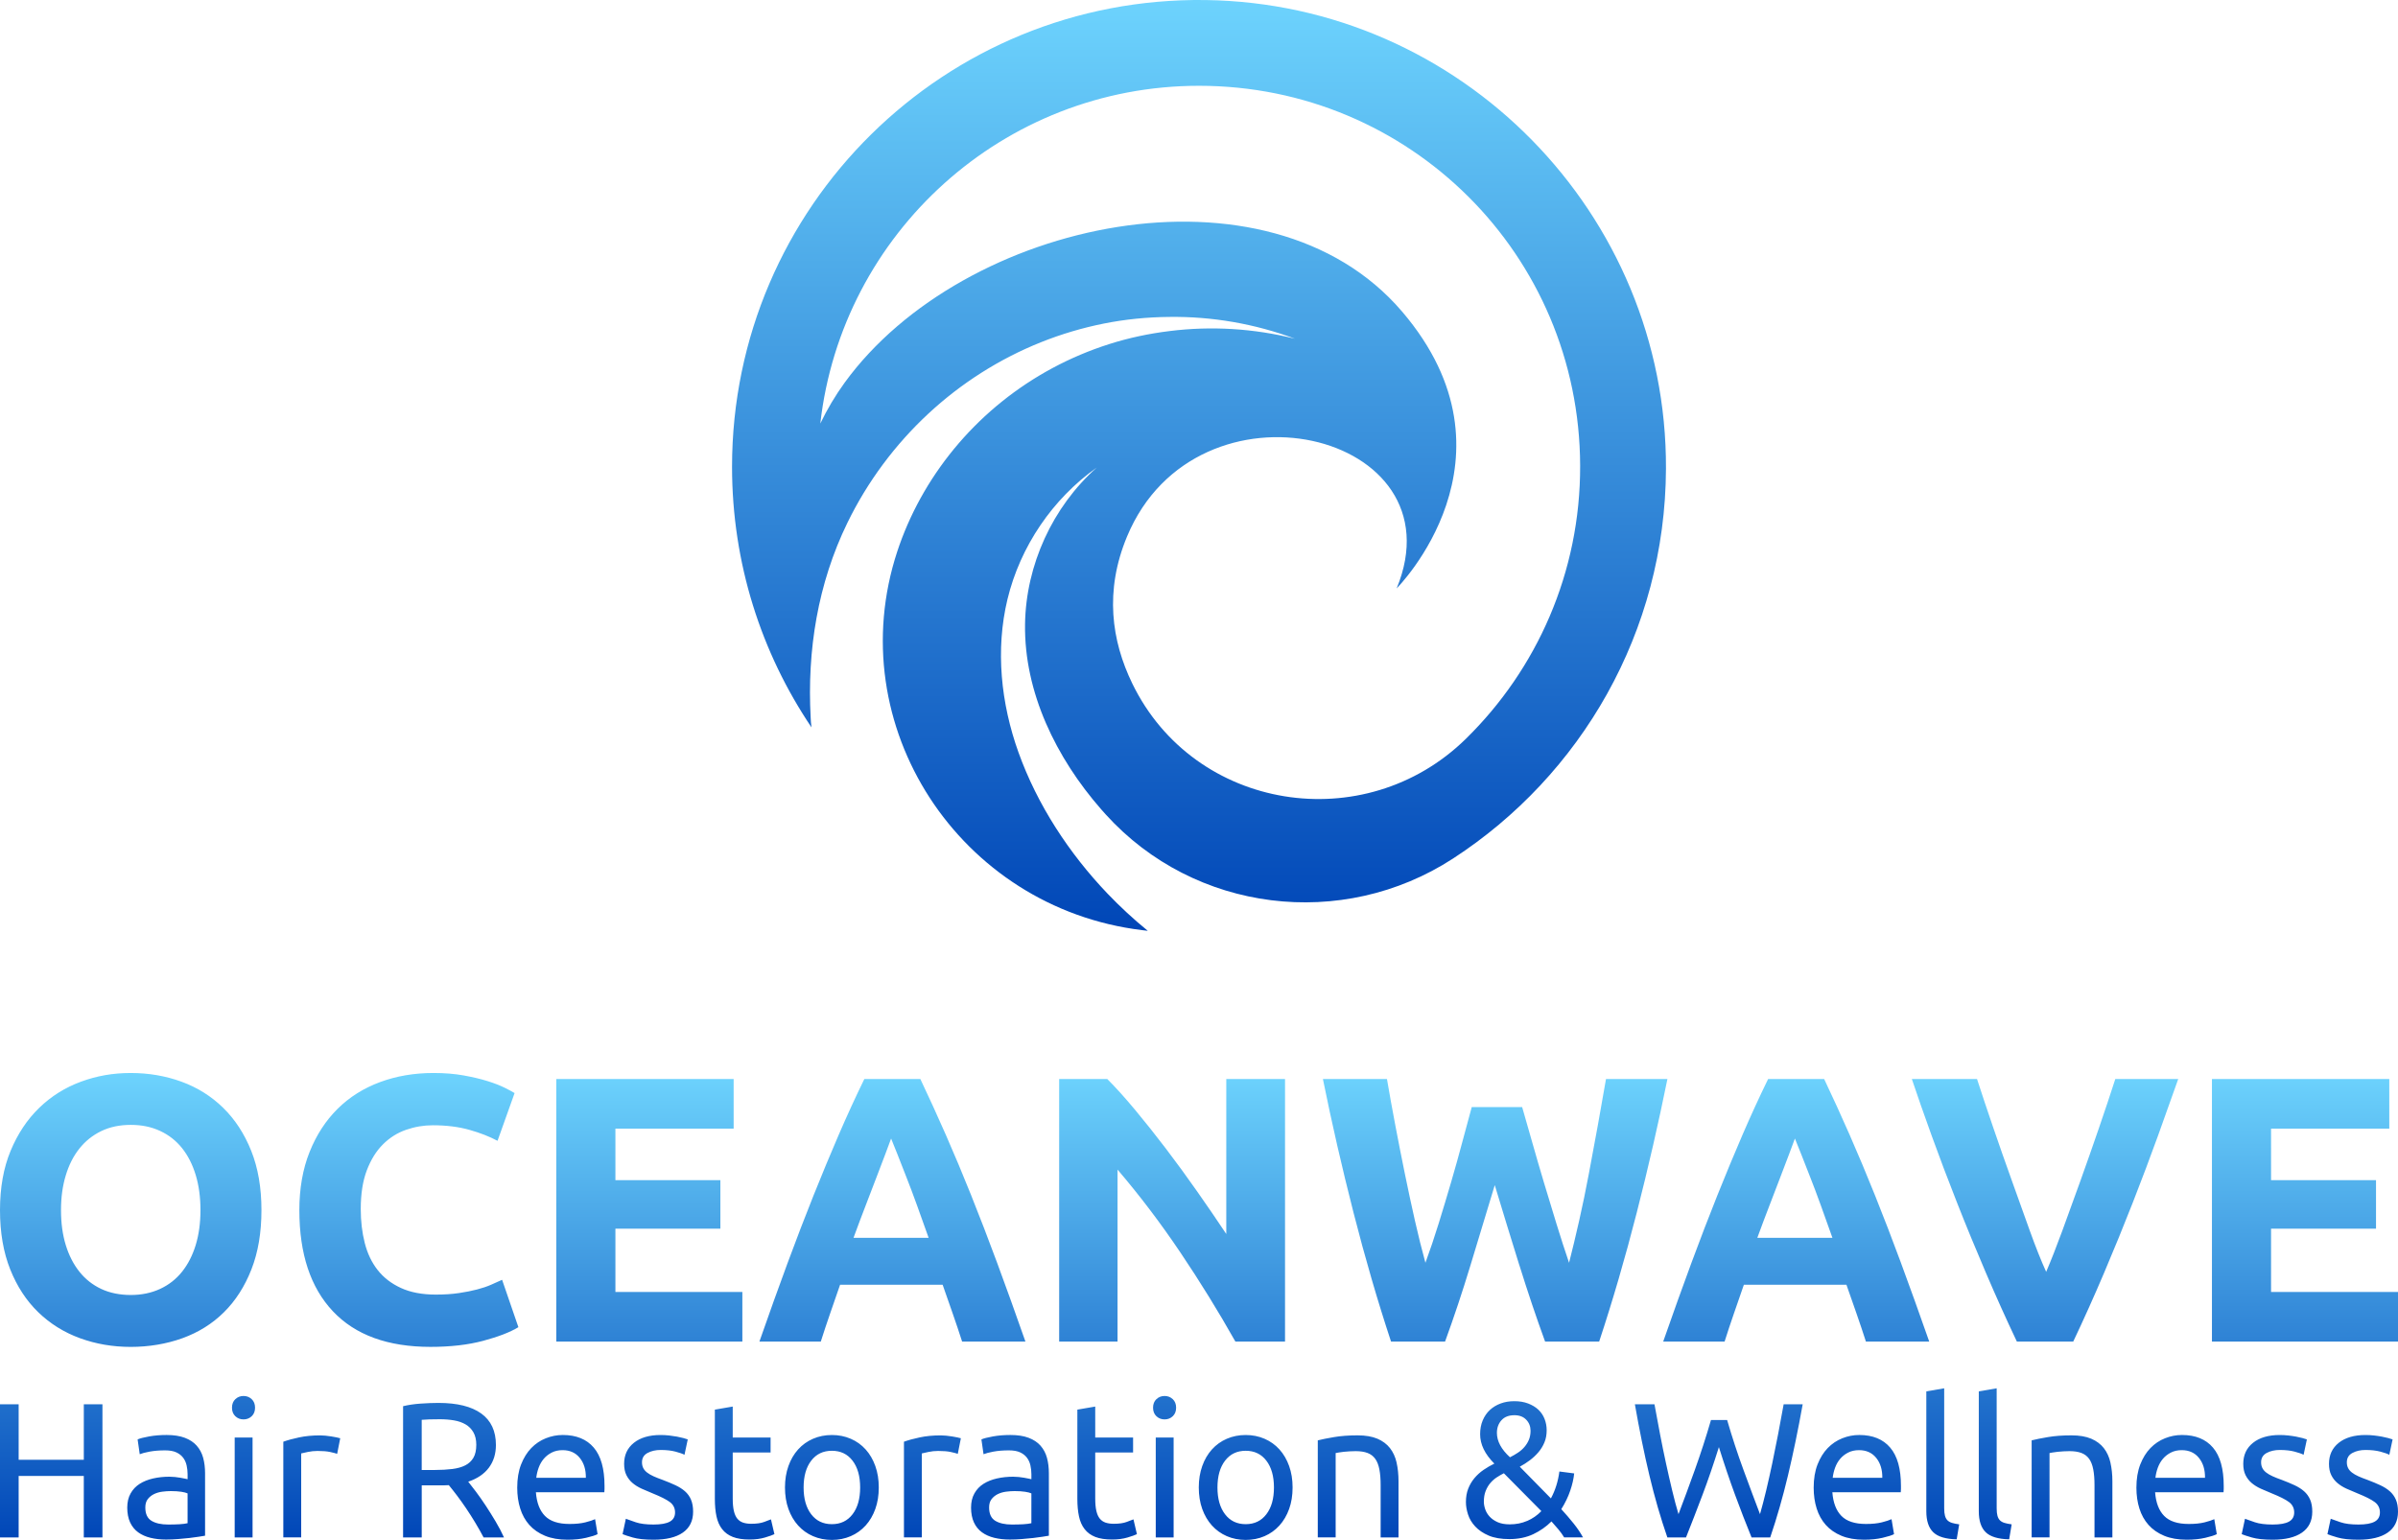
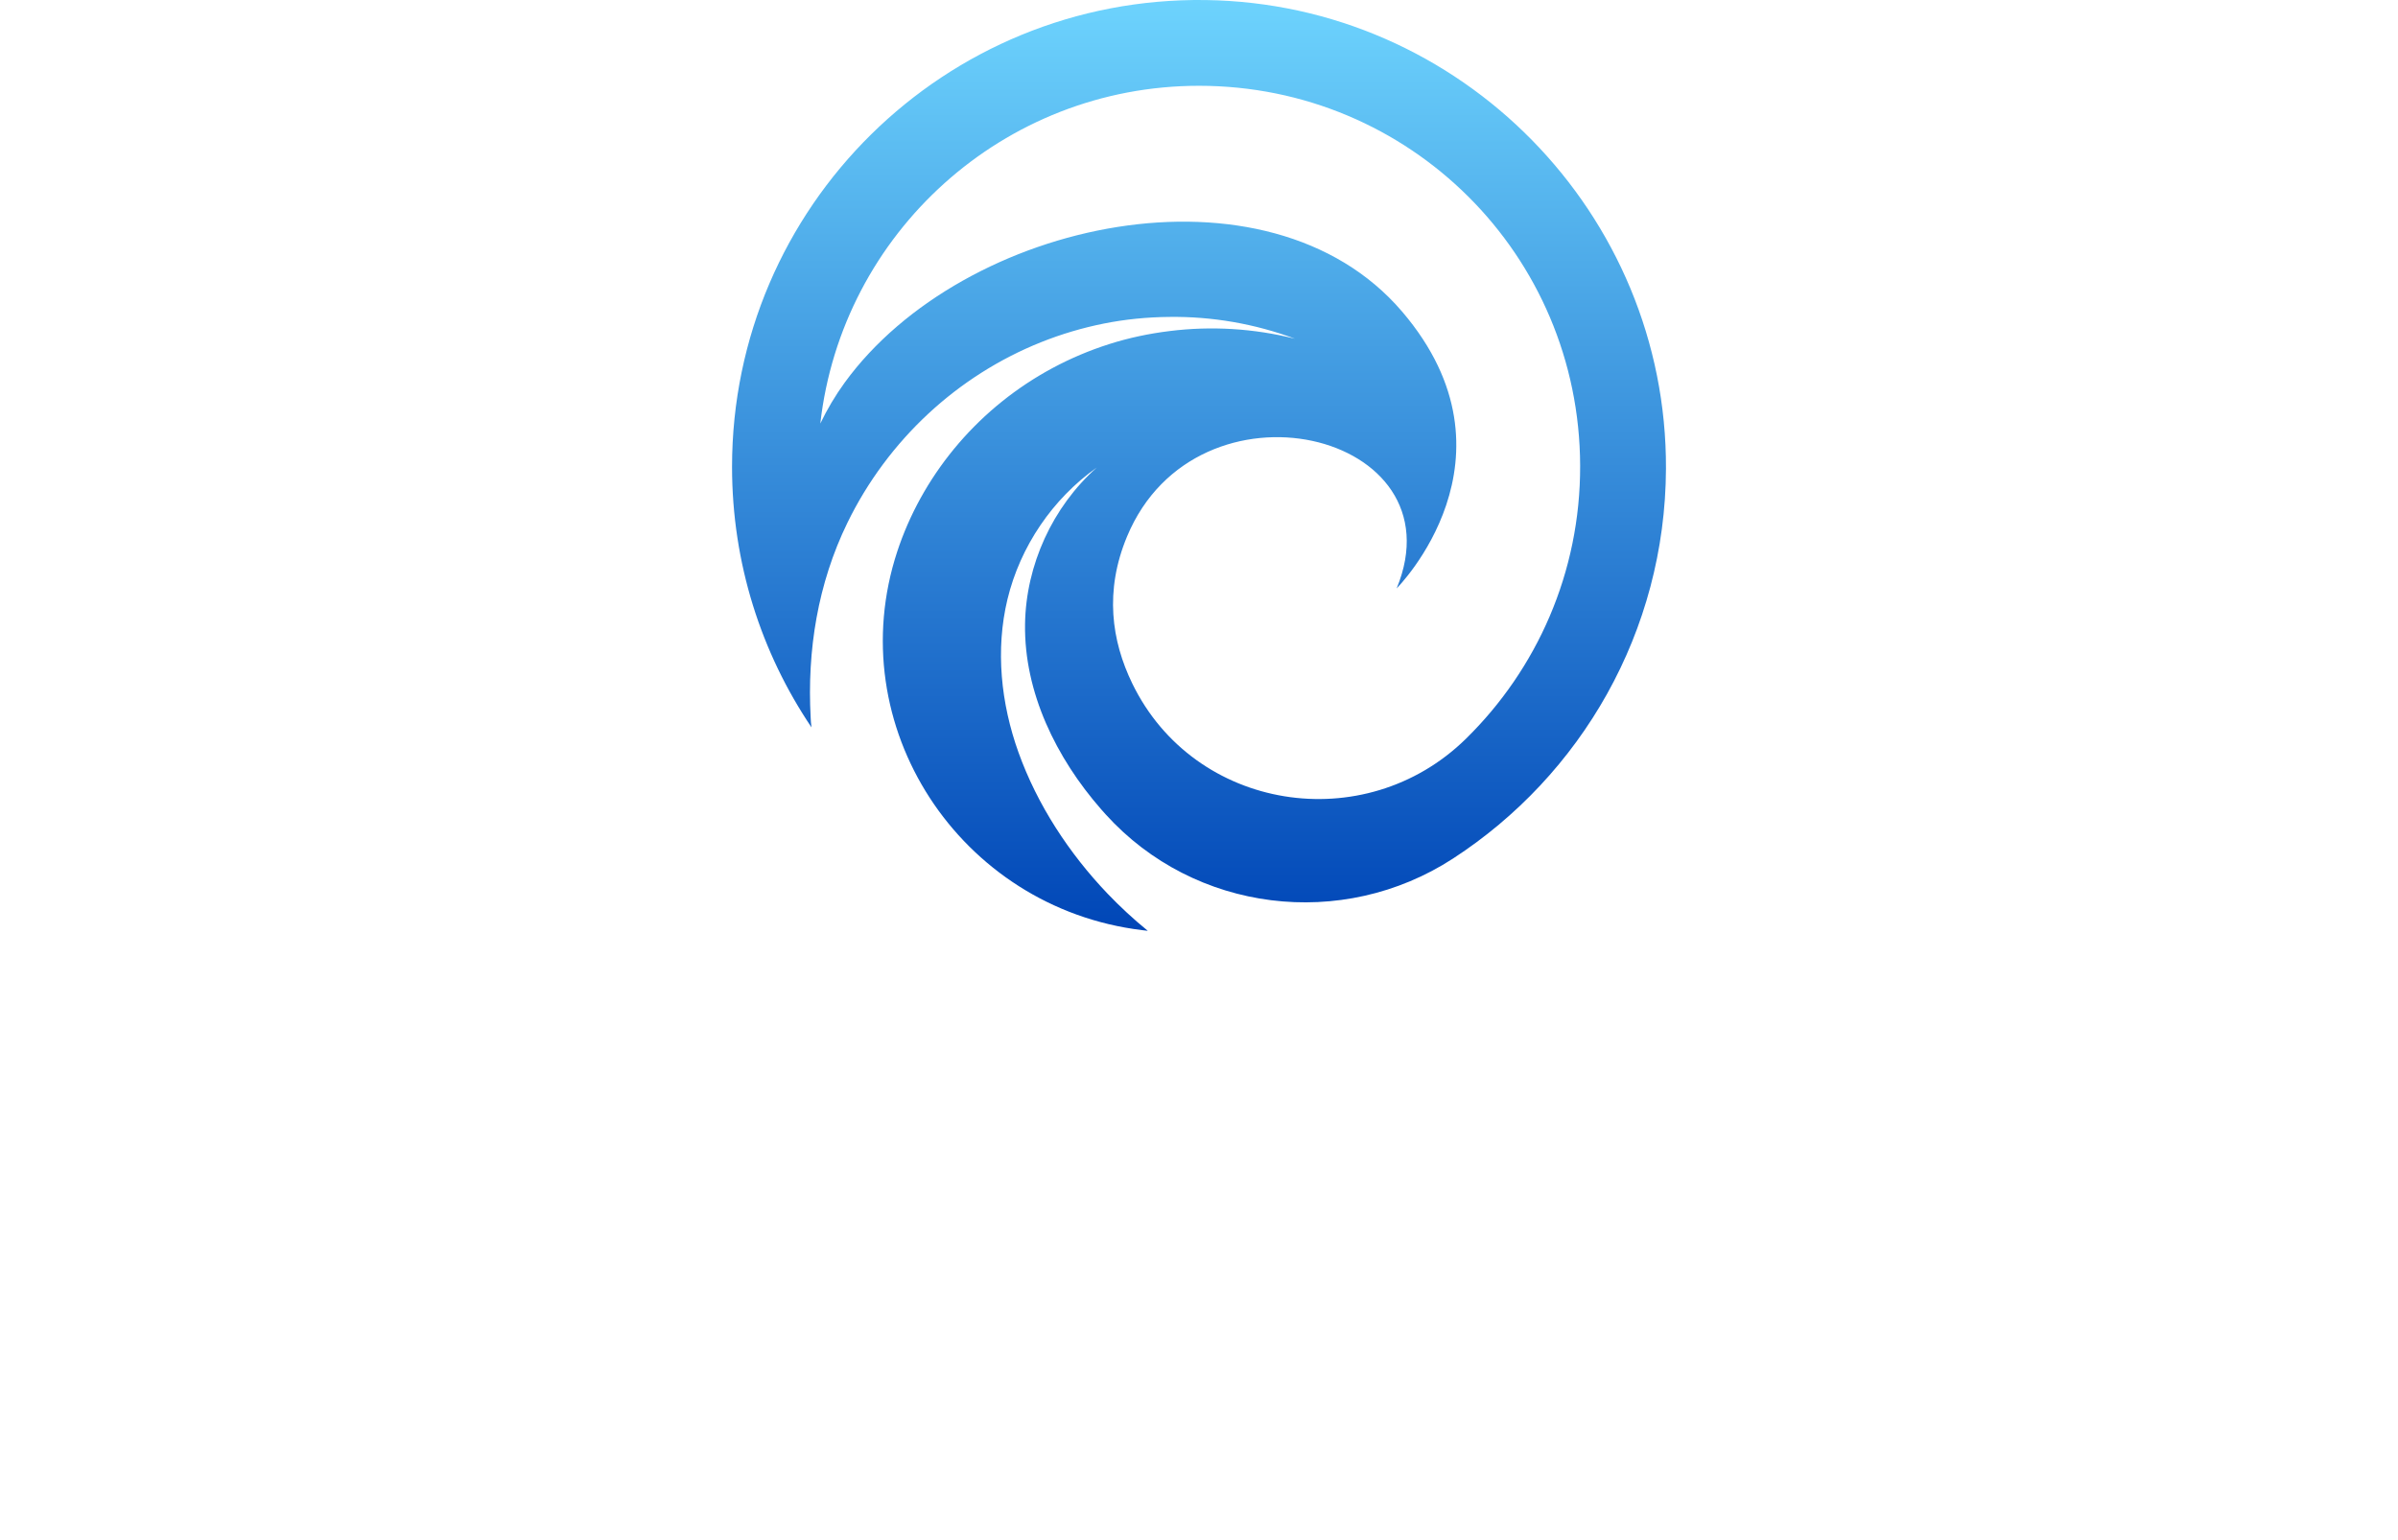
<svg xmlns="http://www.w3.org/2000/svg" xmlns:xlink="http://www.w3.org/1999/xlink" id="Layer_2" data-name="Layer 2" viewBox="0 0 1164.73 748.18">
  <defs>
    <style>
      .cls-1 {
        fill: url(#linear-gradient-2);
      }

      .cls-2 {
        fill: url(#linear-gradient);
      }
    </style>
    <linearGradient id="linear-gradient" x1="582.36" y1="521.31" x2="582.36" y2="748.18" gradientUnits="userSpaceOnUse">
      <stop offset="0" stop-color="#6dd3fd" />
      <stop offset="1" stop-color="#0046b7" />
    </linearGradient>
    <linearGradient id="linear-gradient-2" x1="582.36" y1="0" x2="582.36" y2="452.25" xlink:href="#linear-gradient" />
  </defs>
  <g id="Layer_1-2" data-name="Layer 1">
    <g>
-       <path class="cls-2" d="M108.41,538.25c-5.77-5.64-12.52-9.88-20.25-12.7-7.73-2.82-15.95-4.23-24.66-4.23s-16.54,1.41-24.2,4.23c-7.67,2.82-14.42,7.06-20.25,12.7-5.83,5.65-10.46,12.61-13.9,20.89-3.44,8.28-5.15,17.89-5.15,28.81s1.66,20.52,4.97,28.81c3.31,8.28,7.85,15.22,13.62,20.8,5.77,5.59,12.52,9.79,20.25,12.61,7.73,2.82,15.95,4.23,24.66,4.23s17.33-1.41,25.12-4.23c7.79-2.82,14.51-7.02,20.15-12.61,5.64-5.58,10.09-12.52,13.34-20.8,3.25-8.28,4.88-17.88,4.88-28.81s-1.66-20.52-4.97-28.81c-3.31-8.28-7.85-15.25-13.62-20.89ZM95.07,604.88c-1.54,5.03-3.74,9.36-6.63,12.98-2.88,3.62-6.44,6.41-10.68,8.37-4.23,1.96-8.99,2.95-14.26,2.95s-10.19-.98-14.36-2.95c-4.17-1.96-7.7-4.75-10.58-8.37-2.88-3.62-5.09-7.94-6.63-12.98-1.54-5.03-2.3-10.68-2.3-16.93s.76-11.75,2.3-16.84c1.53-5.09,3.74-9.45,6.63-13.07,2.88-3.62,6.41-6.44,10.58-8.47,4.17-2.02,8.96-3.04,14.36-3.04s10.03.98,14.26,2.94c4.23,1.96,7.79,4.76,10.68,8.37,2.88,3.62,5.09,7.98,6.63,13.07,1.53,5.09,2.3,10.77,2.3,17.03s-.77,11.9-2.3,16.93ZM243.88,621.81l7.91,23.01c-4.05,2.46-9.76,4.66-17.12,6.63-7.36,1.96-15.89,2.94-25.58,2.94-20.74,0-36.54-5.77-47.4-17.3-10.86-11.53-16.29-27.91-16.29-49.14,0-10.55,1.66-19.97,4.97-28.25,3.31-8.28,7.85-15.28,13.62-20.98,5.77-5.71,12.64-10.03,20.61-12.98,7.98-2.95,16.63-4.42,25.95-4.42,5.4,0,10.31.4,14.72,1.2,4.42.8,8.28,1.72,11.6,2.76,3.31,1.04,6.07,2.12,8.28,3.22s3.8,1.96,4.79,2.58l-8.28,23.19c-3.93-2.09-8.5-3.87-13.71-5.34-5.22-1.47-11.14-2.21-17.76-2.21-4.42,0-8.74.74-12.98,2.21-4.23,1.47-7.98,3.84-11.23,7.09-3.25,3.25-5.86,7.45-7.82,12.61-1.96,5.15-2.94,11.41-2.94,18.77,0,5.89.64,11.38,1.93,16.47,1.29,5.09,3.37,9.48,6.26,13.16,2.88,3.68,6.65,6.6,11.32,8.74,4.66,2.15,10.31,3.22,16.93,3.22,4.17,0,7.91-.24,11.23-.74,3.31-.49,6.26-1.07,8.83-1.75,2.58-.67,4.85-1.44,6.81-2.3,1.96-.86,3.74-1.66,5.34-2.39ZM360.57,651.81h-90.37v-127.55h86.14v24.11h-57.43v25.03h50.98v23.56h-50.98v30.74h61.66v24.11ZM471.72,580.77c-4.13-10.31-8.23-20.09-12.3-29.36-4.07-9.26-8.2-18.31-12.39-27.15h-27.22c-4.31,8.83-8.46,17.89-12.46,27.15-4,9.27-8.06,19.05-12.19,29.36-4.12,10.31-8.34,21.29-12.65,32.95-4.31,11.66-8.86,24.36-13.66,38.1h29.82c1.39-4.4,2.9-8.94,4.52-13.62,1.62-4.68,3.23-9.34,4.84-13.99h49.82c1.62,4.63,3.25,9.28,4.88,13.95,1.63,4.67,3.16,9.22,4.58,13.66h30.75c-4.81-13.74-9.37-26.44-13.68-38.1-4.31-11.66-8.54-22.64-12.67-32.95ZM414.57,601.38c2.01-5.51,3.99-10.78,5.94-15.81,1.95-5.02,3.71-9.63,5.29-13.8,1.58-4.18,2.98-7.86,4.21-11.05,1.23-3.19,2.17-5.71,2.81-7.56.76,1.81,1.77,4.31,3.01,7.49,1.24,3.19,2.69,6.87,4.33,11.05,1.65,4.18,3.39,8.79,5.21,13.83s3.72,10.32,5.67,15.86h-36.48ZM595.62,524.26h28.53v127.55h-24.11c-8.22-14.6-17.12-29.02-26.69-43.25-9.57-14.23-19.76-27.67-30.55-40.31v83.56h-28.35v-127.55h23.38c4.05,4.05,8.53,9.02,13.44,14.91,4.91,5.89,9.91,12.18,15,18.87,5.09,6.69,10.15,13.62,15.18,20.8,5.03,7.18,9.76,14.08,14.17,20.71v-75.28ZM737.96,614.72c-4.04-12.94-8.02-25.92-11.94-38.93-3.93,13.01-7.86,25.98-11.79,38.93-3.93,12.95-8.05,25.31-12.35,37.09h-26.24c-6.53-19.75-12.6-40.61-18.21-62.58-5.61-21.96-10.57-43.62-14.88-64.97h31.11c1.23,7.24,2.59,14.76,4.07,22.55,1.48,7.79,3.02,15.62,4.62,23.47,1.6,7.85,3.24,15.46,4.9,22.82,1.67,7.36,3.36,14.17,5.09,20.43,2.21-6.01,4.36-12.39,6.45-19.14,2.09-6.75,4.12-13.5,6.09-20.25,1.97-6.75,3.78-13.25,5.44-19.51,1.66-6.26,3.17-11.84,4.52-16.75h24.48c1.47,5.03,3.09,10.71,4.87,17.03,1.78,6.32,3.68,12.86,5.7,19.6,2.02,6.75,4.07,13.5,6.15,20.25,2.08,6.75,4.1,13.01,6.07,18.77,1.6-6.26,3.24-13.07,4.9-20.43,1.66-7.36,3.24-14.97,4.71-22.82,1.48-7.85,2.93-15.67,4.35-23.47,1.42-7.79,2.74-15.31,3.98-22.55h29.83c-4.32,21.35-9.29,43.01-14.91,64.97-5.62,21.97-11.7,42.83-18.24,62.58h-26.26c-4.29-11.78-8.45-24.14-12.49-37.09ZM923.37,613.71c-4.31-11.66-8.54-22.64-12.67-32.95s-8.23-20.09-12.3-29.36c-4.07-9.26-8.2-18.31-12.39-27.15h-27.22c-4.31,8.83-8.46,17.89-12.46,27.15-4,9.27-8.06,19.05-12.19,29.36-4.12,10.31-8.34,21.29-12.65,32.95-4.31,11.66-8.86,24.36-13.66,38.1h29.82c1.39-4.4,2.9-8.94,4.52-13.62,1.62-4.68,3.23-9.34,4.84-13.99h49.82c1.62,4.63,3.25,9.28,4.88,13.95,1.63,4.67,3.16,9.22,4.58,13.66h30.75c-4.81-13.74-9.37-26.44-13.68-38.1ZM853.55,601.38c2.01-5.51,3.99-10.78,5.94-15.81,1.95-5.02,3.71-9.63,5.29-13.8,1.58-4.18,2.98-7.86,4.21-11.05,1.23-3.19,2.17-5.71,2.81-7.56.76,1.81,1.77,4.31,3.01,7.49,1.24,3.19,2.69,6.87,4.33,11.05,1.65,4.18,3.39,8.79,5.21,13.83s3.72,10.32,5.67,15.86h-36.48ZM1027.41,524.26h30.57c-2.86,8.14-6.15,17.35-9.86,27.64-3.72,10.29-7.79,21.08-12.2,32.37-4.42,11.29-9.08,22.7-13.98,34.24-4.91,11.54-9.89,22.64-14.95,33.3h-27.38c-5.08-10.71-10.09-21.83-15.02-33.36-4.94-11.52-9.63-22.92-14.07-34.2-4.45-11.28-8.53-22.07-12.26-32.39-3.73-10.31-6.95-19.52-9.66-27.61h31.66c2.39,7.39,5.04,15.34,7.96,23.85,2.92,8.52,5.9,17,8.93,25.46,3.03,8.46,5.94,16.56,8.71,24.31,2.78,7.75,5.44,14.44,7.98,20.07,2.4-5.6,5.02-12.27,7.86-20.02,2.84-7.74,5.78-15.85,8.81-24.3,3.03-8.46,6.01-16.94,8.93-25.46,2.92-8.51,5.58-16.48,7.98-23.91ZM1164.73,627.7v24.11h-90.37v-127.55h86.14v24.11h-57.43v25.03h50.98v23.56h-50.98v30.74h61.66ZM40.7,682.27h9.06v64.7h-9.06v-29.87H9.06v29.87H0v-64.7h9.06v26.98h31.65v-26.98ZM95.55,702.39c-1.46-1.65-3.39-2.92-5.79-3.83-2.4-.9-5.34-1.36-8.82-1.36-3.05,0-5.88.23-8.5.7s-4.48.95-5.6,1.45l1.03,7.19c1.06-.43,2.66-.86,4.81-1.26,2.15-.4,4.65-.61,7.52-.61,2.24,0,4.06.33,5.46.98,1.4.65,2.5,1.53,3.31,2.61.81,1.09,1.37,2.33,1.68,3.74.31,1.4.47,2.82.47,4.25v2.43c-.25-.06-.69-.16-1.31-.28-.62-.12-1.35-.26-2.19-.42-.84-.16-1.73-.28-2.66-.37-.93-.09-1.84-.14-2.71-.14-2.74,0-5.35.28-7.84.84-2.49.56-4.67,1.43-6.54,2.61-1.87,1.18-3.35,2.74-4.43,4.67-1.09,1.93-1.63,4.23-1.63,6.91s.47,5.2,1.4,7.19c.93,1.99,2.24,3.59,3.92,4.81,1.68,1.21,3.67,2.1,5.97,2.66,2.3.56,4.82.84,7.56.84,1.93,0,3.87-.08,5.83-.24,1.96-.16,3.78-.32,5.46-.51,1.68-.19,3.19-.39,4.53-.61,1.34-.22,2.38-.39,3.13-.51v-30.34c0-2.74-.31-5.24-.93-7.52-.62-2.27-1.67-4.23-3.13-5.88ZM91.12,740.06c-1.06.25-2.38.42-3.97.51-1.59.09-3.41.14-5.46.14-3.42,0-6.13-.61-8.12-1.82-1.99-1.21-2.99-3.37-2.99-6.49,0-1.68.4-3.03,1.21-4.06.81-1.03,1.82-1.84,3.03-2.43,1.21-.59,2.55-.98,4.02-1.17,1.46-.19,2.85-.28,4.15-.28,1.99,0,3.69.11,5.09.33,1.4.22,2.41.48,3.03.79v14.47ZM122.25,679.79c1.09,1.03,1.63,2.41,1.63,4.15s-.55,3.13-1.63,4.15c-1.09,1.03-2.41,1.54-3.97,1.54s-2.88-.51-3.97-1.54c-1.09-1.03-1.63-2.41-1.63-4.15s.54-3.13,1.63-4.15c1.09-1.03,2.41-1.54,3.97-1.54s2.88.51,3.97,1.54ZM113.99,698.42h8.68v48.55h-8.68v-48.55ZM163.52,698.37c.78.16,1.35.29,1.73.42l-1.49,7.56c-.69-.25-1.82-.54-3.41-.89-1.59-.34-3.63-.51-6.12-.51-1.62,0-3.22.17-4.81.51-1.59.34-2.63.58-3.13.7v40.8h-8.68v-46.49c2.05-.75,4.6-1.45,7.65-2.1,3.05-.65,6.47-.98,10.27-.98.75,0,1.6.05,2.57.14.96.09,1.91.22,2.85.37.93.16,1.79.31,2.57.47ZM235.91,731.51c-1.62-2.46-3.19-4.7-4.71-6.72-1.53-2.02-2.79-3.66-3.78-4.9,4.42-1.49,7.76-3.76,10.04-6.81,2.27-3.05,3.41-6.72,3.41-11.02,0-6.78-2.38-11.89-7.14-15.31-4.76-3.42-11.69-5.13-20.77-5.13-2.61,0-5.49.11-8.64.33-3.14.22-5.99.64-8.54,1.26v63.76h9.06v-25.3h10.69c.84,0,1.66-.03,2.47-.09,1.18,1.43,2.51,3.11,3.97,5.04,1.46,1.93,2.94,4,4.43,6.21,1.49,2.21,2.97,4.53,4.43,6.95,1.46,2.43,2.81,4.82,4.06,7.19h9.9c-1.12-2.49-2.47-5.07-4.06-7.75-1.59-2.67-3.19-5.24-4.81-7.7ZM225.97,711.96c-1.71.87-3.81,1.46-6.3,1.77-2.49.31-5.29.47-8.4.47h-6.44v-24.37c2.05-.19,5.01-.28,8.87-.28,2.43,0,4.71.19,6.86.56,2.15.37,4.01,1.03,5.6,1.96,1.59.93,2.85,2.21,3.78,3.83.93,1.62,1.4,3.64,1.4,6.07,0,2.62-.47,4.71-1.4,6.3-.93,1.59-2.26,2.82-3.97,3.69ZM273.35,697.2c-2.8,0-5.54.53-8.22,1.59-2.68,1.06-5.04,2.65-7.09,4.76-2.05,2.12-3.7,4.78-4.95,7.98-1.25,3.21-1.87,6.96-1.87,11.25,0,3.67.48,7.05,1.45,10.13.96,3.08,2.44,5.74,4.43,7.98,1.99,2.24,4.53,4,7.61,5.28,3.08,1.27,6.74,1.91,10.97,1.91,3.36,0,6.36-.31,9.01-.93,2.64-.62,4.5-1.21,5.56-1.77l-1.21-7.28c-1.06.5-2.63,1.01-4.71,1.54-2.09.53-4.65.79-7.7.79-5.42,0-9.4-1.31-11.95-3.92-2.55-2.61-4.01-6.44-4.39-11.48h33.24c.06-.5.09-1.04.09-1.63v-1.45c0-8.34-1.74-14.55-5.23-18.63-3.49-4.08-8.5-6.12-15.03-6.12ZM260.47,718.02c.19-1.68.57-3.33,1.17-4.95.59-1.62,1.42-3.05,2.47-4.3,1.06-1.25,2.35-2.25,3.87-3.03,1.52-.78,3.28-1.17,5.27-1.17,3.55,0,6.33,1.26,8.36,3.78s3,5.74,2.94,9.66h-24.09ZM335.62,728.62c.69,1.59,1.03,3.53,1.03,5.83,0,4.48-1.67,7.87-4.99,10.18-3.33,2.3-8.08,3.45-14.24,3.45-4.29,0-7.65-.36-10.08-1.07-2.43-.71-4.08-1.26-4.95-1.63l1.59-7.47c.99.37,2.58.93,4.76,1.68,2.18.75,5.07,1.12,8.68,1.12s6.18-.47,7.89-1.4c1.71-.93,2.57-2.43,2.57-4.48s-.84-3.8-2.52-5.04c-1.68-1.25-4.45-2.64-8.31-4.2-1.87-.75-3.66-1.51-5.37-2.29-1.71-.78-3.19-1.7-4.43-2.75-1.25-1.06-2.24-2.33-2.99-3.83-.75-1.49-1.12-3.33-1.12-5.51,0-4.29,1.59-7.7,4.76-10.22,3.17-2.52,7.5-3.78,12.98-3.78,1.37,0,2.74.08,4.11.23,1.37.16,2.64.34,3.83.56,1.18.22,2.22.45,3.13.7.9.25,1.6.47,2.1.65l-1.59,7.47c-.93-.5-2.4-1.01-4.39-1.54-1.99-.53-4.39-.8-7.19-.8-2.43,0-4.54.48-6.35,1.45-1.81.97-2.71,2.47-2.71,4.53,0,1.06.2,1.99.61,2.8.4.81,1.03,1.54,1.87,2.19s1.88,1.26,3.13,1.82c1.25.56,2.74,1.15,4.48,1.77,2.3.87,4.36,1.73,6.16,2.57,1.8.84,3.35,1.82,4.62,2.94,1.27,1.12,2.25,2.47,2.94,4.06ZM374.46,738.19l1.68,7.19c-.87.44-2.4.98-4.57,1.63-2.18.65-4.67.98-7.47.98-3.3,0-6.02-.42-8.17-1.26-2.15-.84-3.87-2.1-5.18-3.78-1.31-1.68-2.23-3.75-2.75-6.21-.53-2.46-.79-5.31-.79-8.54v-43.32l8.68-1.49v15.03h18.39v7.28h-18.39v22.41c0,2.43.19,4.43.56,6.02.37,1.59.93,2.83,1.68,3.74.75.9,1.68,1.54,2.8,1.91,1.12.37,2.43.56,3.92.56,2.61,0,4.71-.29,6.3-.89,1.59-.59,2.69-1.01,3.31-1.26ZM420.44,704.21c-2.02-2.24-4.43-3.97-7.24-5.18-2.8-1.21-5.85-1.82-9.15-1.82s-6.35.61-9.15,1.82c-2.8,1.21-5.21,2.94-7.24,5.18-2.02,2.24-3.59,4.93-4.71,8.07-1.12,3.14-1.68,6.61-1.68,10.41s.56,7.35,1.68,10.46c1.12,3.11,2.69,5.79,4.71,8.03s4.43,3.97,7.24,5.18c2.8,1.21,5.85,1.82,9.15,1.82s6.35-.61,9.15-1.82c2.8-1.21,5.21-2.94,7.24-5.18s3.59-4.92,4.71-8.03c1.12-3.11,1.68-6.6,1.68-10.46s-.56-7.27-1.68-10.41c-1.12-3.14-2.69-5.83-4.71-8.07ZM414.09,735.72c-2.46,3.21-5.8,4.81-10.04,4.81s-7.58-1.6-10.04-4.81c-2.46-3.21-3.69-7.55-3.69-13.02s1.23-9.82,3.69-13.02c2.46-3.21,5.8-4.81,10.04-4.81s7.58,1.6,10.04,4.81c2.46,3.21,3.69,7.55,3.69,13.02s-1.23,9.82-3.69,13.02ZM464.97,698.37c.78.16,1.35.29,1.73.42l-1.49,7.56c-.69-.25-1.82-.54-3.41-.89-1.59-.34-3.63-.51-6.12-.51-1.62,0-3.22.17-4.81.51-1.59.34-2.63.58-3.13.7v40.8h-8.68v-46.49c2.05-.75,4.6-1.45,7.65-2.1,3.05-.65,6.47-.98,10.27-.98.75,0,1.6.05,2.57.14.96.09,1.91.22,2.85.37.93.16,1.79.31,2.57.47ZM505.39,702.39c-1.46-1.65-3.39-2.92-5.79-3.83-2.4-.9-5.34-1.36-8.82-1.36-3.05,0-5.88.23-8.5.7-2.61.47-4.48.95-5.6,1.45l1.03,7.19c1.06-.43,2.66-.86,4.81-1.26,2.15-.4,4.65-.61,7.52-.61,2.24,0,4.06.33,5.46.98,1.4.65,2.5,1.53,3.31,2.61.81,1.09,1.37,2.33,1.68,3.74.31,1.4.47,2.82.47,4.25v2.43c-.25-.06-.69-.16-1.31-.28-.62-.12-1.35-.26-2.19-.42-.84-.16-1.73-.28-2.66-.37-.93-.09-1.84-.14-2.71-.14-2.74,0-5.35.28-7.84.84-2.49.56-4.67,1.43-6.54,2.61-1.87,1.18-3.35,2.74-4.43,4.67-1.09,1.93-1.63,4.23-1.63,6.91s.47,5.2,1.4,7.19c.93,1.99,2.24,3.59,3.92,4.81,1.68,1.21,3.67,2.1,5.97,2.66,2.3.56,4.82.84,7.56.84,1.93,0,3.87-.08,5.83-.24,1.96-.16,3.78-.32,5.46-.51,1.68-.19,3.19-.39,4.53-.61,1.34-.22,2.38-.39,3.13-.51v-30.34c0-2.74-.31-5.24-.93-7.52-.62-2.27-1.67-4.23-3.13-5.88ZM500.96,740.06c-1.06.25-2.38.42-3.97.51-1.59.09-3.41.14-5.46.14-3.42,0-6.13-.61-8.12-1.82-1.99-1.21-2.99-3.37-2.99-6.49,0-1.68.4-3.03,1.21-4.06.81-1.03,1.82-1.84,3.03-2.43,1.21-.59,2.55-.98,4.02-1.17,1.46-.19,2.85-.28,4.15-.28,1.99,0,3.69.11,5.09.33,1.4.22,2.41.48,3.03.79v14.47ZM550.53,738.19l1.68,7.19c-.87.44-2.4.98-4.57,1.63-2.18.65-4.67.98-7.47.98-3.3,0-6.02-.42-8.17-1.26-2.15-.84-3.87-2.1-5.18-3.78-1.31-1.68-2.23-3.75-2.75-6.21-.53-2.46-.79-5.31-.79-8.54v-43.32l8.68-1.49v15.03h18.39v7.28h-18.39v22.41c0,2.43.19,4.43.56,6.02.37,1.59.93,2.83,1.68,3.74.75.9,1.68,1.54,2.8,1.91s2.43.56,3.92.56c2.61,0,4.71-.29,6.3-.89,1.59-.59,2.69-1.01,3.31-1.26ZM569.62,679.79c1.09,1.03,1.63,2.41,1.63,4.15s-.55,3.13-1.63,4.15c-1.09,1.03-2.41,1.54-3.97,1.54s-2.88-.51-3.97-1.54c-1.09-1.03-1.63-2.41-1.63-4.15s.54-3.13,1.63-4.15c1.09-1.03,2.41-1.54,3.97-1.54s2.88.51,3.97,1.54ZM561.36,698.42h8.68v48.55h-8.68v-48.55ZM621.43,704.21c-2.02-2.24-4.44-3.97-7.24-5.18-2.8-1.21-5.85-1.82-9.15-1.82s-6.35.61-9.15,1.82c-2.8,1.21-5.21,2.94-7.24,5.18-2.02,2.24-3.59,4.93-4.71,8.07-1.12,3.14-1.68,6.61-1.68,10.41s.56,7.35,1.68,10.46c1.12,3.11,2.69,5.79,4.71,8.03,2.02,2.24,4.44,3.97,7.24,5.18,2.8,1.21,5.85,1.82,9.15,1.82s6.35-.61,9.15-1.82c2.8-1.21,5.21-2.94,7.24-5.18,2.02-2.24,3.59-4.92,4.71-8.03,1.12-3.11,1.68-6.6,1.68-10.46s-.56-7.27-1.68-10.41c-1.12-3.14-2.69-5.83-4.71-8.07ZM615.08,735.72c-2.46,3.21-5.8,4.81-10.03,4.81s-7.58-1.6-10.03-4.81c-2.46-3.21-3.69-7.55-3.69-13.02s1.23-9.82,3.69-13.02c2.46-3.21,5.8-4.81,10.03-4.81s7.58,1.6,10.03,4.81c2.46,3.21,3.69,7.55,3.69,13.02s-1.23,9.82-3.69,13.02ZM678.34,710.65c.62,2.74.93,5.76.93,9.06v27.26h-8.68v-25.39c0-2.99-.2-5.54-.61-7.66-.41-2.11-1.07-3.83-2.01-5.13-.93-1.31-2.18-2.25-3.73-2.85-1.56-.59-3.49-.89-5.79-.89-.94,0-1.9.03-2.89.09-1,.06-1.95.14-2.85.23-.9.09-1.71.2-2.43.33-.72.13-1.23.22-1.54.28v40.98h-8.68v-47.15c1.99-.5,4.64-1.03,7.94-1.59,3.3-.56,7.1-.84,11.39-.84,3.86,0,7.06.55,9.62,1.63,2.55,1.09,4.59,2.62,6.12,4.57,1.52,1.96,2.6,4.31,3.22,7.05ZM758.34,733.24c1.87-2.99,3.32-5.99,4.34-9.01,1.03-3.02,1.66-5.8,1.91-8.36l-7.19-.93c-.62,4.79-1.99,9.15-4.11,13.07l-15.12-15.4c1.74-.93,3.39-1.99,4.95-3.17,1.55-1.18,2.94-2.49,4.15-3.92,1.21-1.43,2.18-3.02,2.89-4.76.72-1.74,1.07-3.7,1.07-5.88,0-1.93-.34-3.76-1.03-5.51-.69-1.74-1.7-3.24-3.03-4.48-1.34-1.25-2.99-2.24-4.95-2.99-1.96-.75-4.19-1.12-6.68-1.12s-4.65.37-6.68,1.12c-2.02.75-3.77,1.81-5.23,3.17-1.47,1.37-2.62,3.05-3.46,5.04-.84,1.99-1.26,4.23-1.26,6.72,0,4.92,2.3,9.68,6.91,14.28-1.81.87-3.55,1.88-5.23,3.03-1.68,1.15-3.16,2.49-4.43,4.01-1.28,1.53-2.29,3.24-3.03,5.13-.75,1.9-1.12,4.06-1.12,6.49,0,1.93.34,3.95,1.03,6.07.68,2.12,1.85,4.06,3.5,5.83,1.65,1.77,3.81,3.24,6.49,4.39,2.67,1.15,6.04,1.73,10.08,1.73,4.36,0,8.21-.8,11.58-2.38,3.36-1.59,6.32-3.65,8.87-6.21,1.18,1.31,2.32,2.62,3.41,3.92,1.09,1.31,2,2.58,2.75,3.83h9.15c-1.19-2.18-2.69-4.42-4.53-6.72-1.84-2.3-3.84-4.64-6.02-7ZM729.26,690.06c1.46-1.65,3.56-2.47,6.3-2.47,2.43,0,4.34.73,5.74,2.19,1.4,1.46,2.1,3.25,2.1,5.37,0,1.62-.27,3.07-.79,4.34-.53,1.28-1.25,2.44-2.15,3.5-.9,1.06-1.96,1.99-3.18,2.8-1.21.81-2.51,1.55-3.87,2.24-4.23-3.86-6.35-7.81-6.35-11.86,0-2.43.73-4.46,2.19-6.11ZM741.77,738.94c-2.58,1.12-5.4,1.68-8.45,1.68-2.36,0-4.34-.36-5.93-1.07-1.59-.72-2.88-1.62-3.88-2.71-.99-1.09-1.71-2.29-2.14-3.59-.44-1.31-.65-2.52-.65-3.64,0-1.99.29-3.74.89-5.23.59-1.49,1.36-2.78,2.29-3.87.94-1.09,1.98-2.01,3.13-2.75,1.15-.75,2.29-1.4,3.41-1.96l18.21,18.39c-1.99,2.06-4.28,3.64-6.86,4.76ZM866.35,682.27h9.24c-2.24,12.45-4.62,23.96-7.14,34.54-2.52,10.58-5.4,20.63-8.64,30.16h-9.06c-2.74-6.72-5.42-13.63-8.03-20.73-2.61-7.09-5.23-14.81-7.84-23.15-2.62,8.34-5.26,16.06-7.94,23.15-2.68,7.1-5.35,14.01-8.03,20.73h-9.06c-3.3-9.52-6.21-19.57-8.73-30.16-2.52-10.58-4.87-22.09-7.05-34.54h9.52c.87,4.85,1.77,9.71,2.71,14.56.93,4.86,1.9,9.57,2.89,14.14.99,4.57,1.99,8.95,2.99,13.12.99,4.17,2.02,8.03,3.08,11.58,2.49-6.54,5.14-13.71,7.94-21.52,2.8-7.81,5.42-15.89,7.84-24.23h7.84c2.43,8.34,5.07,16.42,7.94,24.23,2.86,7.81,5.54,14.98,8.03,21.52.99-3.48,1.99-7.31,2.99-11.48.99-4.17,1.97-8.54,2.94-13.12.96-4.58,1.91-9.3,2.85-14.19.93-4.89,1.84-9.76,2.71-14.61ZM903.05,697.2c-2.8,0-5.54.53-8.22,1.59-2.68,1.06-5.04,2.65-7.09,4.76-2.05,2.12-3.7,4.78-4.95,7.98-1.25,3.21-1.87,6.96-1.87,11.25,0,3.67.48,7.05,1.45,10.13.96,3.08,2.44,5.74,4.43,7.98,1.99,2.24,4.53,4,7.61,5.28,3.08,1.27,6.73,1.91,10.97,1.91,3.36,0,6.36-.31,9.01-.93,2.64-.62,4.49-1.21,5.56-1.77l-1.21-7.28c-1.06.5-2.63,1.01-4.71,1.54-2.09.53-4.65.79-7.7.79-5.42,0-9.4-1.31-11.95-3.92-2.55-2.61-4.01-6.44-4.39-11.48h33.23c.06-.5.09-1.04.09-1.63v-1.45c0-8.34-1.74-14.55-5.23-18.63-3.48-4.08-8.49-6.12-15.03-6.12ZM890.16,718.02c.19-1.68.58-3.33,1.17-4.95.59-1.62,1.41-3.05,2.47-4.3s2.35-2.25,3.88-3.03c1.52-.78,3.28-1.17,5.27-1.17,3.55,0,6.33,1.26,8.36,3.78,2.02,2.52,3,5.74,2.94,9.66h-24.09ZM948.14,739.92c.94.28,2.09.51,3.46.7l-1.22,7.28c-5.35-.13-9.15-1.28-11.39-3.45-2.24-2.18-3.36-5.57-3.36-10.18v-58.26l8.68-1.49v58.35c0,1.43.13,2.62.38,3.55.25.93.65,1.68,1.21,2.24.56.56,1.31.98,2.24,1.26ZM973.63,739.92c.93.28,2.08.51,3.45.7l-1.21,7.28c-5.35-.13-9.15-1.28-11.39-3.45-2.24-2.18-3.36-5.57-3.36-10.18v-58.26l8.68-1.49v58.35c0,1.43.12,2.62.37,3.55.25.93.65,1.68,1.21,2.24.56.56,1.31.98,2.24,1.26ZM1025.06,710.65c.62,2.74.94,5.76.94,9.06v27.26h-8.68v-25.39c0-2.99-.2-5.54-.61-7.66-.4-2.11-1.07-3.83-2-5.13-.94-1.31-2.18-2.25-3.74-2.85-1.56-.59-3.49-.89-5.79-.89-.93,0-1.9.03-2.89.09-1,.06-1.95.14-2.85.23-.9.09-1.71.2-2.43.33-.72.13-1.23.22-1.54.28v40.98h-8.68v-47.15c1.99-.5,4.63-1.03,7.93-1.59,3.3-.56,7.09-.84,11.39-.84,3.86,0,7.06.55,9.62,1.63,2.55,1.09,4.59,2.62,6.12,4.57,1.52,1.96,2.6,4.31,3.22,7.05ZM1059.79,697.2c-2.8,0-5.54.53-8.21,1.59-2.68,1.06-5.04,2.65-7.09,4.76-2.06,2.12-3.7,4.78-4.95,7.98-1.24,3.21-1.87,6.96-1.87,11.25,0,3.67.48,7.05,1.45,10.13.97,3.08,2.44,5.74,4.44,7.98,1.99,2.24,4.53,4,7.61,5.28,3.08,1.27,6.74,1.91,10.97,1.91,3.36,0,6.36-.31,9.01-.93,2.65-.62,4.5-1.21,5.56-1.77l-1.21-7.28c-1.06.5-2.63,1.01-4.71,1.54-2.09.53-4.65.79-7.7.79-5.42,0-9.4-1.31-11.95-3.92-2.55-2.61-4.01-6.44-4.39-11.48h33.24c.06-.5.09-1.04.09-1.63v-1.45c0-8.34-1.74-14.55-5.23-18.63-3.49-4.08-8.5-6.12-15.03-6.12ZM1046.91,718.02c.18-1.68.57-3.33,1.17-4.95.59-1.62,1.42-3.05,2.47-4.3,1.06-1.25,2.35-2.25,3.87-3.03,1.52-.78,3.28-1.17,5.27-1.17,3.55,0,6.33,1.26,8.36,3.78,2.02,2.52,3,5.74,2.94,9.66h-24.08ZM1122.06,728.62c.69,1.59,1.03,3.53,1.03,5.83,0,4.48-1.67,7.87-5,10.18-3.33,2.3-8.07,3.45-14.24,3.45-4.3,0-7.65-.36-10.08-1.07-2.43-.71-4.08-1.26-4.95-1.63l1.59-7.47c.99.37,2.58.93,4.76,1.68,2.18.75,5.07,1.12,8.68,1.12s6.18-.47,7.89-1.4c1.71-.93,2.57-2.43,2.57-4.48s-.84-3.8-2.52-5.04c-1.68-1.25-4.45-2.64-8.31-4.2-1.87-.75-3.66-1.51-5.37-2.29-1.71-.78-3.19-1.7-4.43-2.75-1.25-1.06-2.24-2.33-2.99-3.83-.75-1.49-1.12-3.33-1.12-5.51,0-4.29,1.59-7.7,4.76-10.22,3.17-2.52,7.5-3.78,12.98-3.78,1.37,0,2.74.08,4.11.23,1.37.16,2.64.34,3.82.56,1.18.22,2.22.45,3.13.7.9.25,1.6.47,2.1.65l-1.59,7.47c-.93-.5-2.39-1.01-4.39-1.54-1.99-.53-4.39-.8-7.19-.8-2.43,0-4.54.48-6.35,1.45-1.8.97-2.71,2.47-2.71,4.53,0,1.06.2,1.99.61,2.8.4.81,1.03,1.54,1.87,2.19.84.65,1.88,1.26,3.13,1.82,1.24.56,2.74,1.15,4.48,1.77,2.3.87,4.36,1.73,6.16,2.57,1.8.84,3.35,1.82,4.62,2.94,1.27,1.12,2.25,2.47,2.94,4.06ZM1163.7,728.62c.69,1.59,1.03,3.53,1.03,5.83,0,4.48-1.67,7.87-5,10.18-3.33,2.3-8.07,3.45-14.24,3.45-4.3,0-7.65-.36-10.08-1.07-2.43-.71-4.08-1.26-4.95-1.63l1.59-7.47c.99.37,2.58.93,4.76,1.68,2.18.75,5.07,1.12,8.68,1.12s6.18-.47,7.89-1.4c1.71-.93,2.57-2.43,2.57-4.48s-.84-3.8-2.52-5.04c-1.68-1.25-4.45-2.64-8.31-4.2-1.87-.75-3.66-1.51-5.37-2.29-1.71-.78-3.19-1.7-4.43-2.75-1.25-1.06-2.24-2.33-2.99-3.83-.75-1.49-1.12-3.33-1.12-5.51,0-4.29,1.59-7.7,4.76-10.22,3.17-2.52,7.5-3.78,12.98-3.78,1.37,0,2.74.08,4.11.23,1.37.16,2.64.34,3.82.56,1.18.22,2.22.45,3.13.7.9.25,1.6.47,2.1.65l-1.59,7.47c-.93-.5-2.39-1.01-4.39-1.54-1.99-.53-4.39-.8-7.19-.8-2.43,0-4.54.48-6.35,1.45-1.81.97-2.71,2.47-2.71,4.53,0,1.06.2,1.99.61,2.8.4.81,1.03,1.54,1.87,2.19.84.65,1.88,1.26,3.13,1.82,1.24.56,2.74,1.15,4.48,1.77,2.3.87,4.36,1.73,6.16,2.57,1.81.84,3.35,1.82,4.62,2.94,1.27,1.12,2.26,2.47,2.94,4.06Z" />
      <path class="cls-1" d="M394.11,353.01c-.08-.71-.19-1.42-.24-2.14,0,0-.12-2.15-.12-2.15-1.79-32.71,3.44-65.15,17.85-94.73,9.78-20.09,23.25-38.08,39.28-52.98,16.03-14.9,34.66-26.69,54.6-34.68,9.97-4,20.26-7.05,30.69-9.13,10.43-2.09,21.02-3.11,31.54-3.22,21.04-.3,41.94,3.37,61.27,10.59-20.02-5.02-40.76-6.25-60.82-3.73-10.03,1.22-19.91,3.31-29.44,6.35-9.53,3.03-18.73,6.93-27.45,11.61-17.44,9.35-32.94,21.86-45.58,36.55-12.64,14.68-22.44,31.51-28.78,49.35-.37,1.04-.73,2.08-1.07,3.13-27.93,84.74,30.26,173.3,118.83,184.08.94.11,1.88.22,2.82.33-6.92-5.63-13.44-11.68-19.57-18.08-18.65-19.53-34.12-43.15-43.25-68.64-8.51-23.73-11.25-49.87-5.33-74.38,6.18-25.59,21.89-48.77,43.38-63.98-21.48,19.08-34.45,47.41-34.85,76.13-.47,33.13,15.14,64.94,36.94,89.89.75.86,1.51,1.72,2.28,2.56,43.12,47.57,114.82,56.36,168.66,21.39,62.01-40.28,103.1-110.03,103.42-189.4C809.67,103.77,709.56,1.75,585.6.02c-126.74-1.77-230.04,100.45-230.04,226.78,0,46.89,14.23,90.45,38.6,126.61l-.05-.41ZM582.36,41.68c102.39,0,184.81,82.16,185.13,184.54.16,51.98-21.1,98.98-55.46,132.7-49.21,48.3-131.95,35.2-162.07-26.83-10.07-20.73-13.59-44.92-2.54-71.43,33.92-81.4,162.36-50.88,130.95,25.22,0,0,63.37-63.37,2.65-134.49-65.28-76.46-213.23-44.68-270.75,34.51-4.56,6.28-8.5,12.94-11.84,19.88,10.44-92.34,88.8-164.1,183.93-164.1Z" />
    </g>
  </g>
</svg>